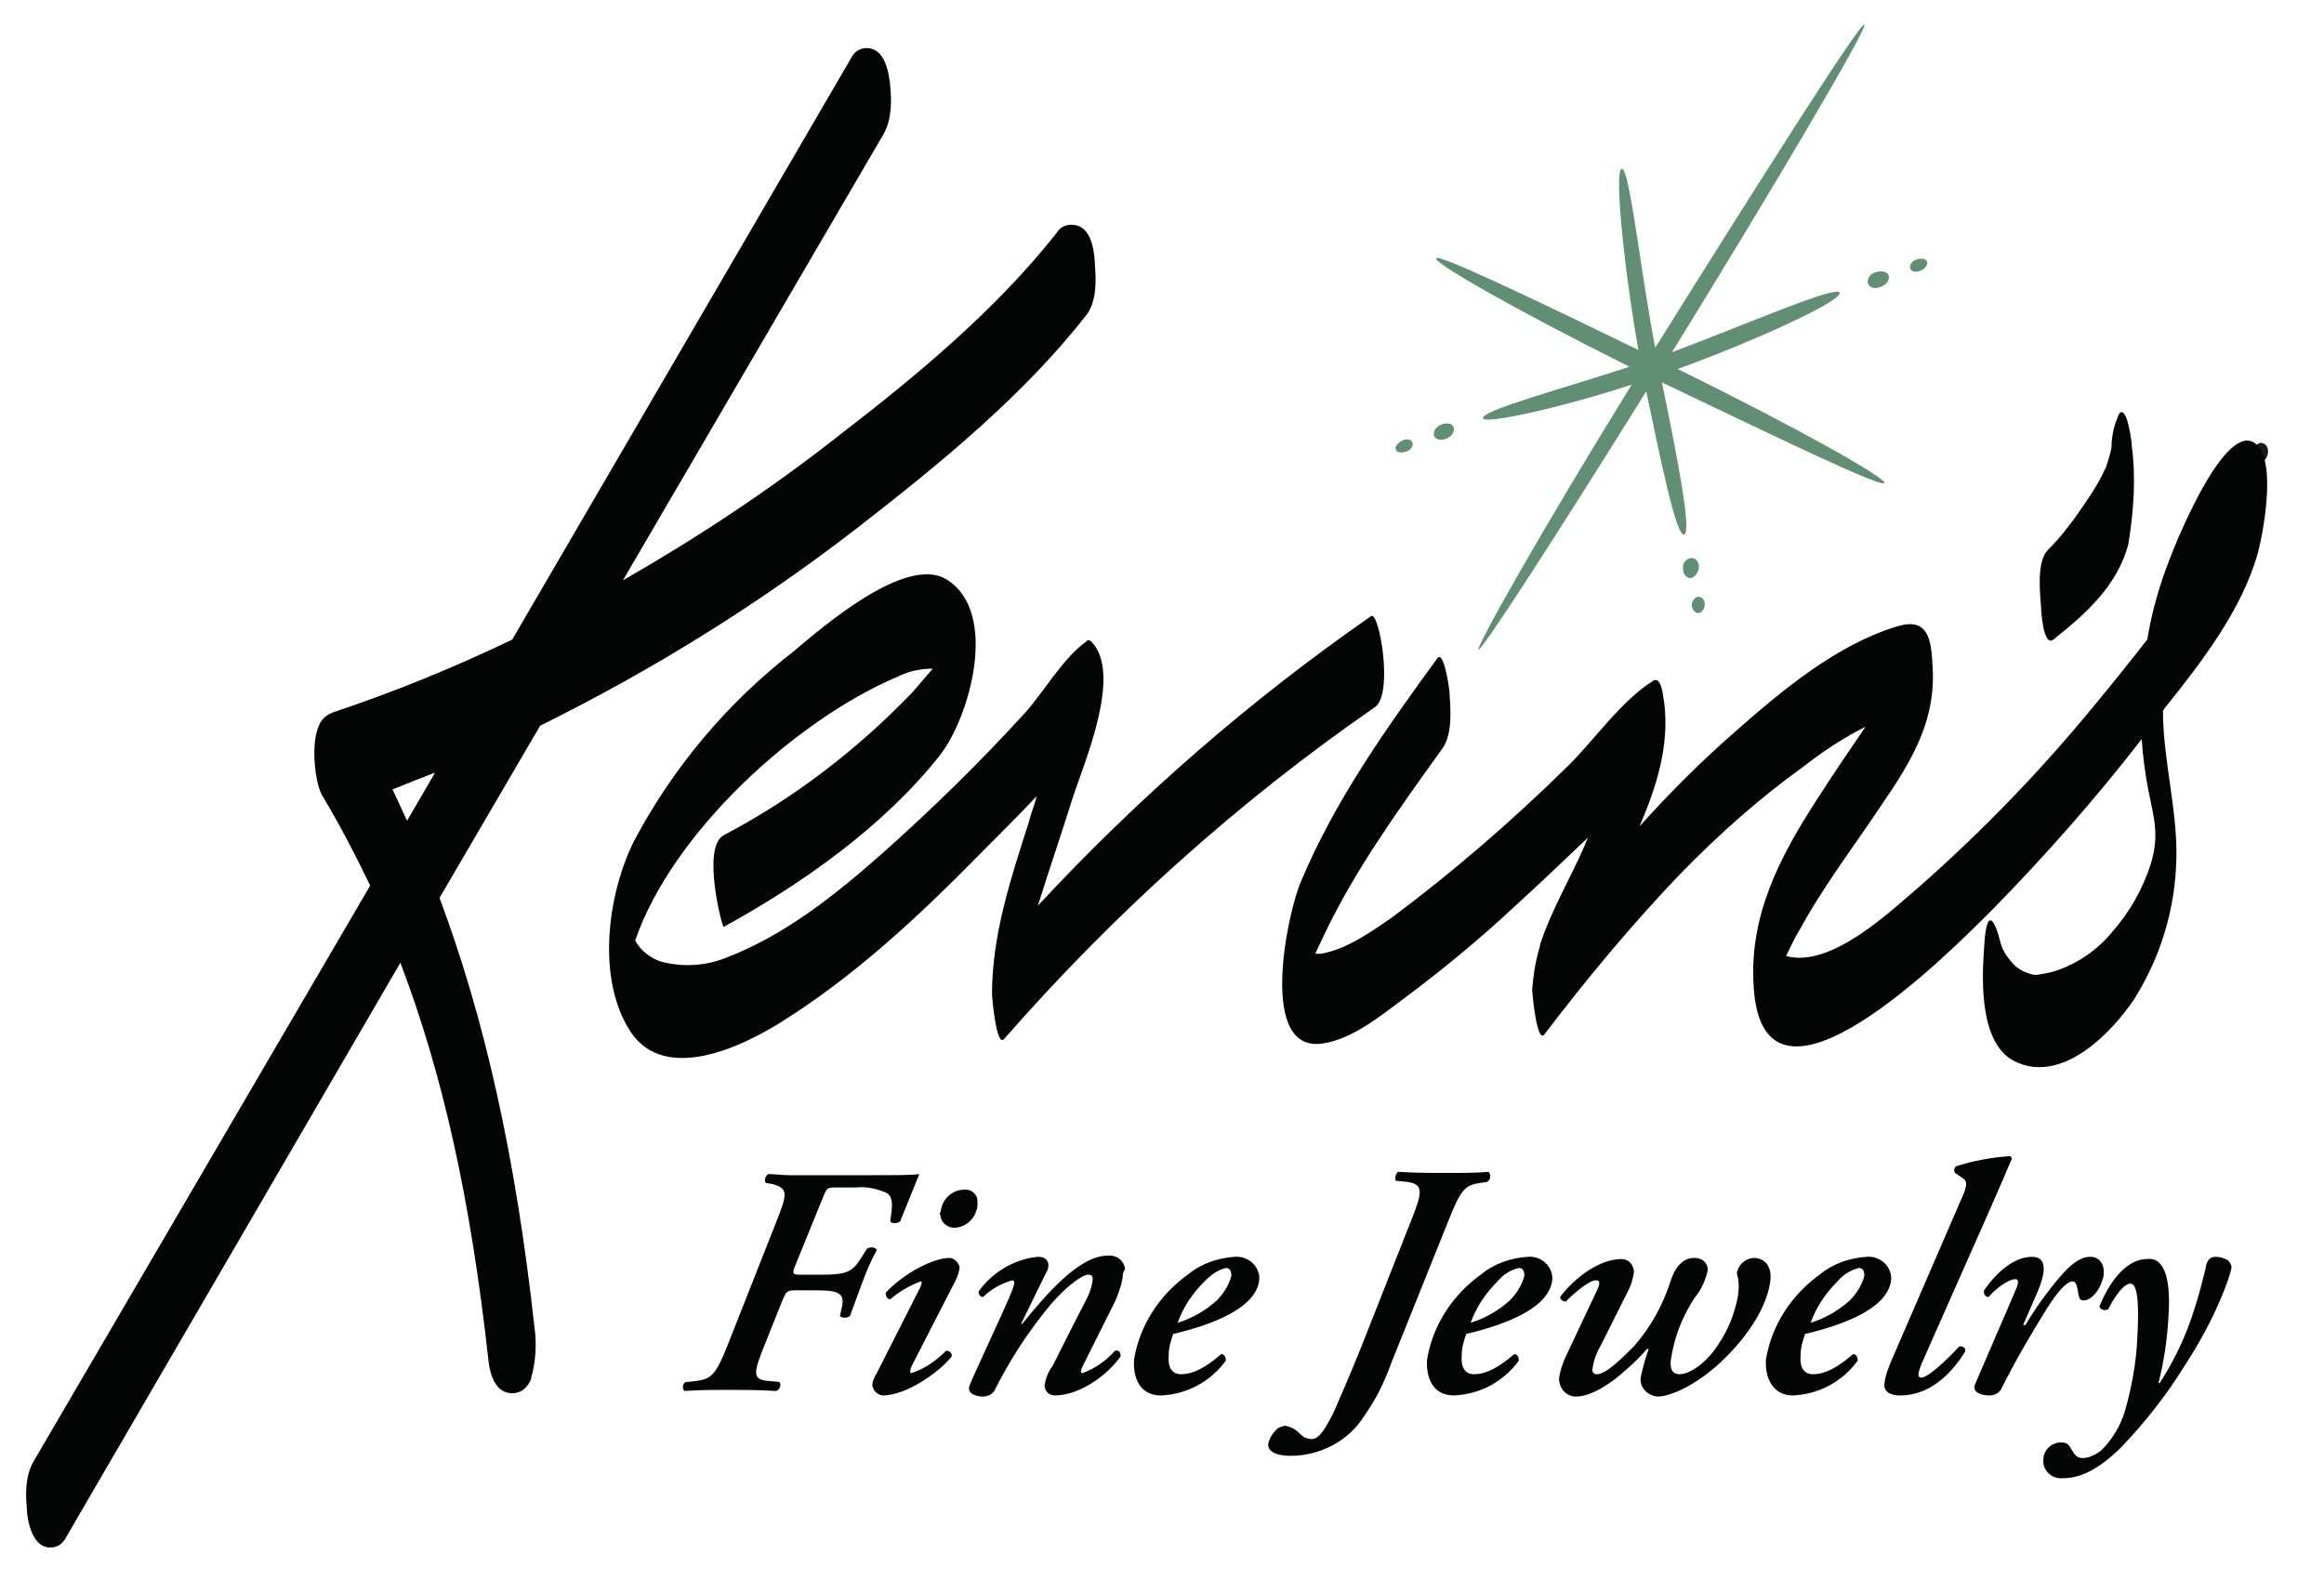
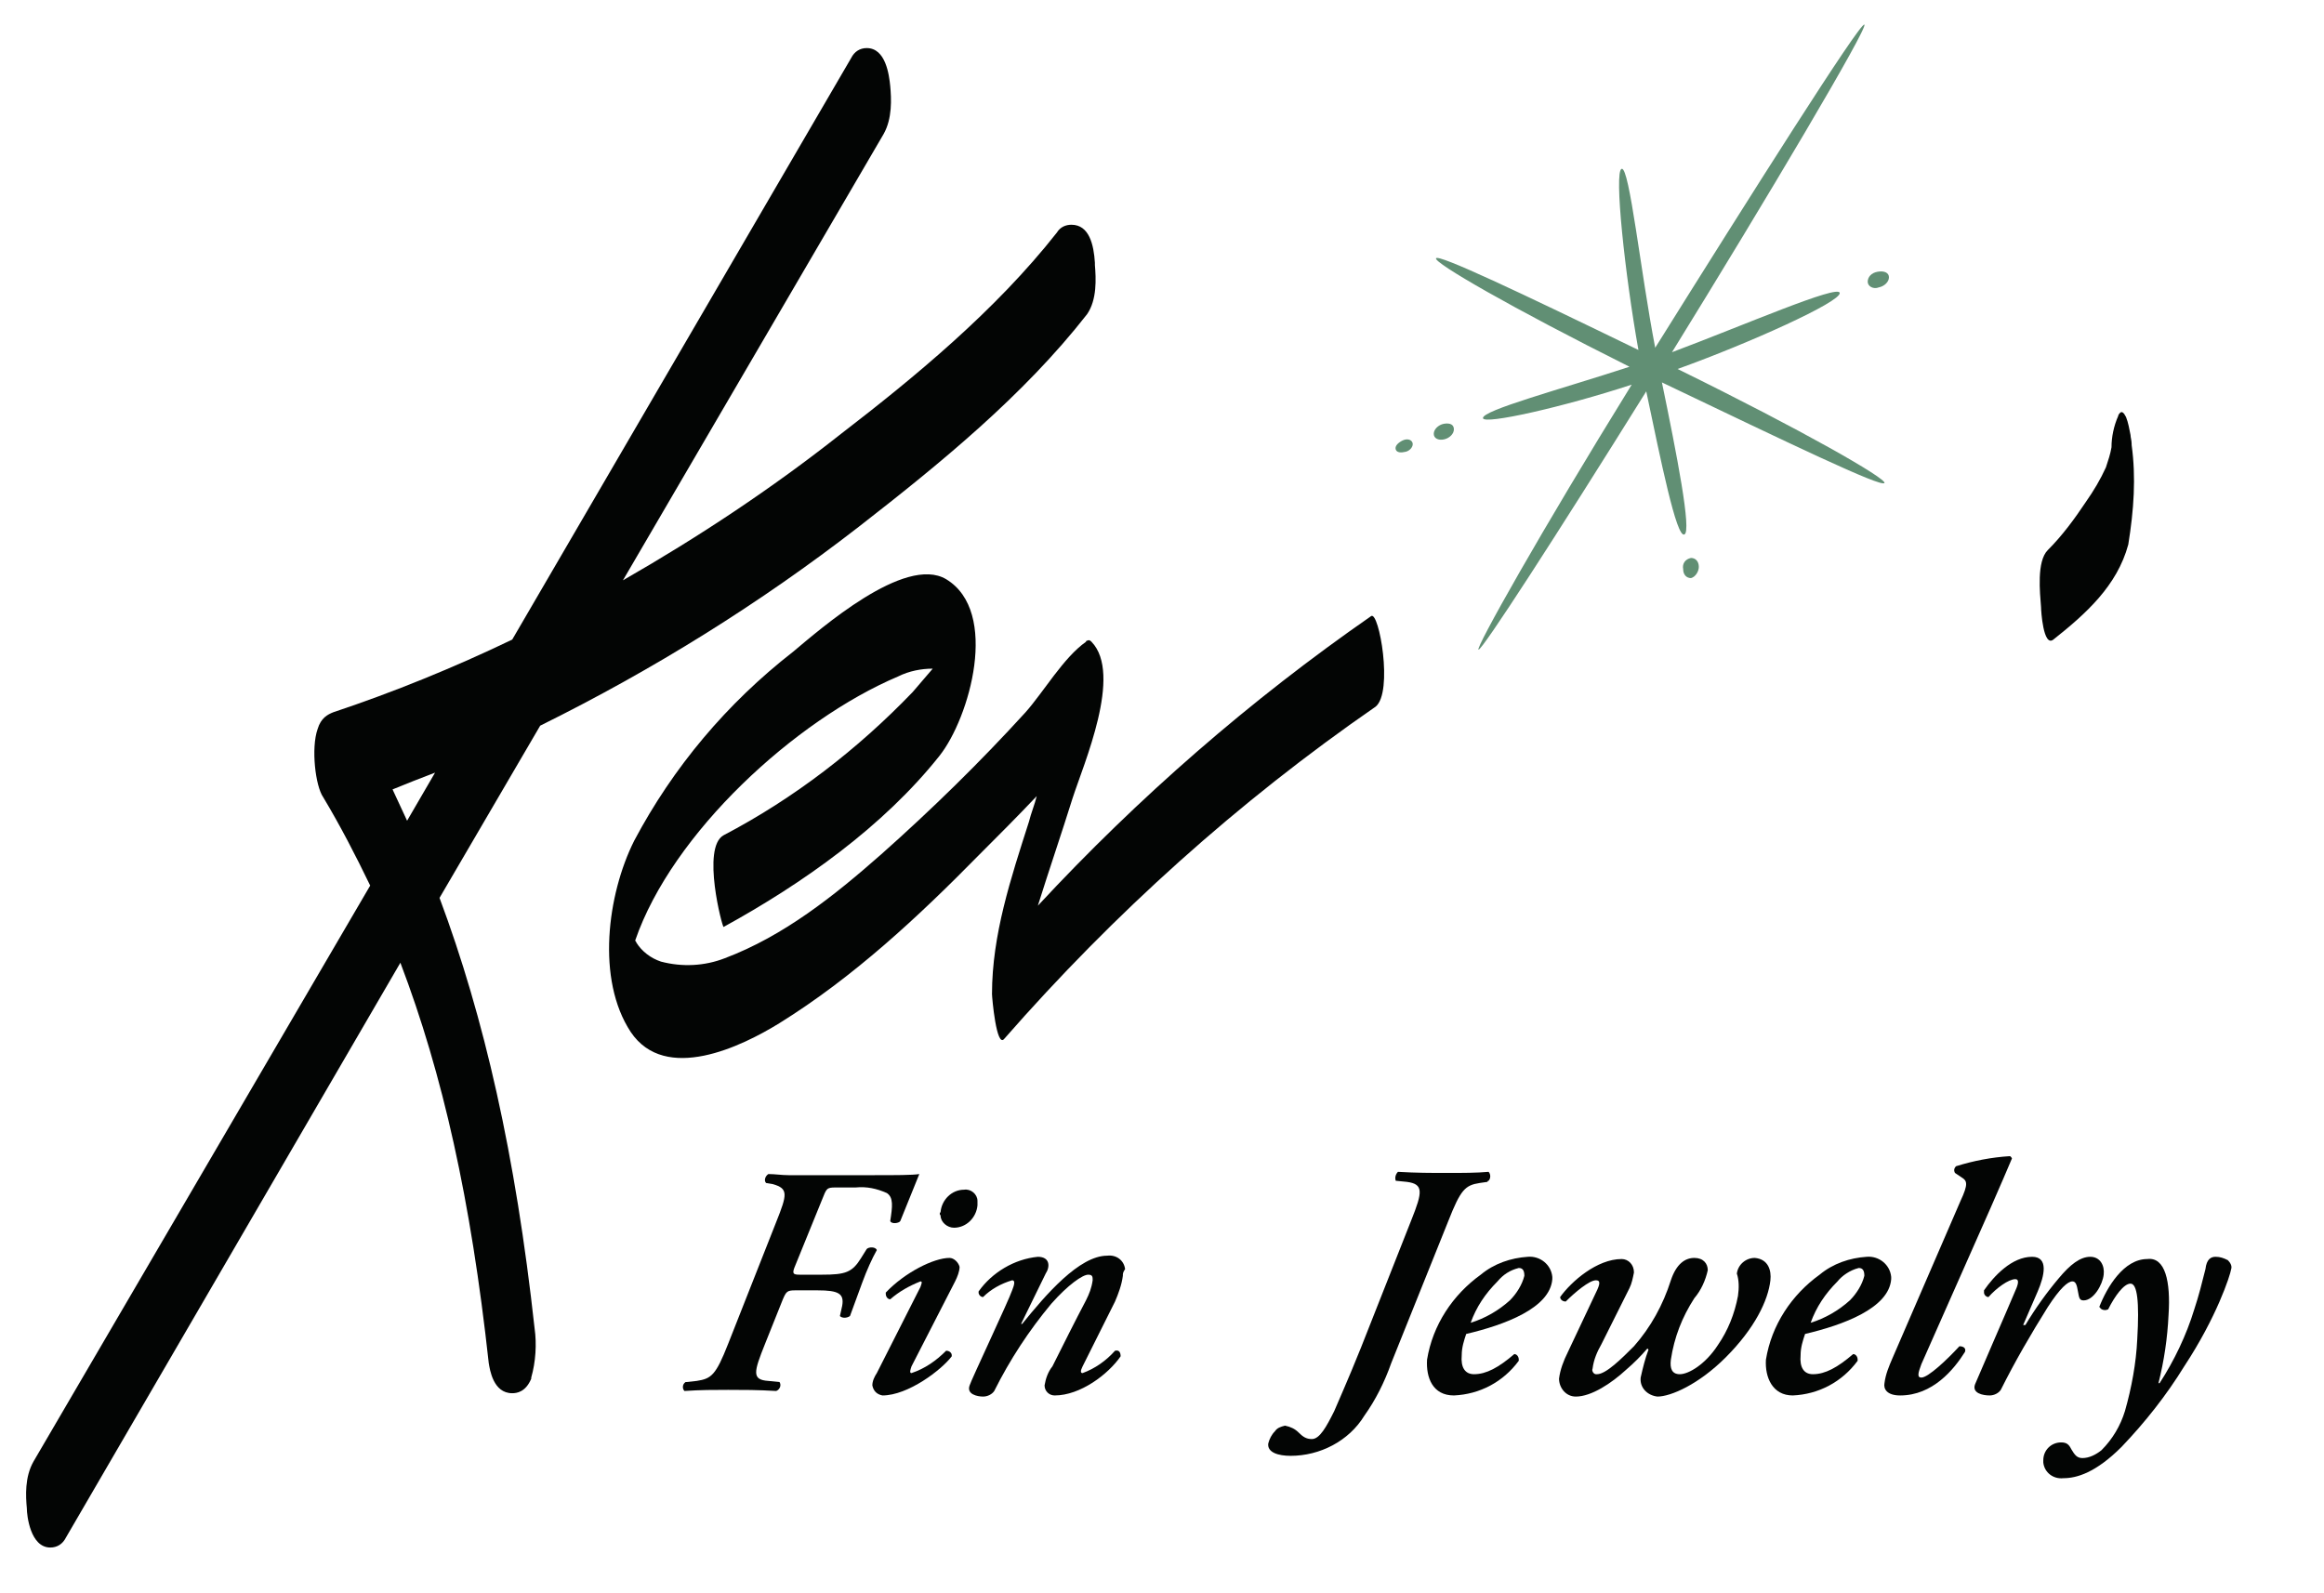
<svg xmlns="http://www.w3.org/2000/svg" version="1.1" id="Layer_1" x="0px" y="0px" viewBox="0 0 207.8 142.5" style="enable-background:new 0 0 207.8 142.5;" xml:space="preserve">
  <style type="text/css">
	.st0{fill:#1A1818;}
	.st1{fill:#618F74;}
	.st2{fill:#030504;}
</style>
-   <path id="Path_16_00000168839488110580446060000014550798532265952135_" class="st0" d="M202.8,40.4c0-0.5-0.3-0.8-0.7-0.8  c-0.4,0.1-0.7,0.6-0.7,1c0,0.5,0.3,0.8,0.7,0.8C202.5,41.3,202.8,40.8,202.8,40.4" />
  <g>
    <path id="Path_11_00000129207503065404249810000014033523157980732048_" class="st1" d="M168,25.7c0.5-0.1,0.9-0.5,0.9-0.9   s-0.4-0.6-1-0.5s-0.9,0.5-0.9,0.9S167.5,25.9,168,25.7" />
-     <path id="Path_12_00000166653760590910545130000007993813841259994513_" class="st1" d="M171.7,24.2c-0.4,0.2-0.8,0.1-0.9-0.2   s0.2-0.7,0.6-0.8s0.8-0.1,0.9,0.2S172.1,24.1,171.7,24.2" />
    <path id="Path_13_00000035489917930778586740000009677197485592218034_" class="st1" d="M129.1,37.9c-0.5,0.1-0.9,0.5-0.9,0.9   s0.4,0.6,0.9,0.5s0.9-0.5,0.9-0.9S129.7,37.8,129.1,37.9" />
    <path id="Path_14_00000083793103125817862370000007836631915290168255_" class="st1" d="M125.4,39.4c0.4-0.2,0.8-0.1,0.9,0.2   s-0.2,0.7-0.6,0.8s-0.8,0.1-0.9-0.2S125,39.6,125.4,39.4" />
    <path id="Path_15_00000086687870725839698870000006036811506641634944_" class="st1" d="M168.5,43.2c0.2-0.4-7.3-4.7-18.5-10.2   c6.4-2.3,14.6-6,14.5-6.8s-8.6,2.9-15,5.3c8.4-13.6,17.6-29.1,17.2-29.3S156.5,17.5,148,31.1c-1.3-6.7-2.3-16.2-3-16   s0.3,9.5,1.5,16.2c-10.7-5.2-17.9-8.6-18.1-8.2s6.7,4.4,17.3,9.7c-6.1,2-13.2,3.9-13.1,4.6c0.1,0.6,7.2-1,13.3-3   c-8.1,13.1-14,23.6-13.7,23.7s6.9-10.1,15-23.1c1.3,6.2,2.7,13.1,3.4,12.8c0.7-0.2-0.7-7.3-2-13.6   C160.1,39.7,168.2,43.6,168.5,43.2" />
    <path id="Path_17_00000124149345843665486690000017395541725119758508_" class="st1" d="M150.5,50.9c0,0.5,0.3,0.8,0.7,0.8   c0.4-0.1,0.7-0.6,0.7-1c0-0.5-0.3-0.8-0.7-0.8C150.7,50,150.4,50.4,150.5,50.9" />
-     <path id="Path_18_00000057857790631471859750000014358071802774600346_" class="st1" d="M151.3,54.3c-0.1-0.4,0.1-0.7,0.4-0.9   c0.3-0.1,0.6,0.1,0.7,0.4c0,0,0,0.1,0,0.1c0.1,0.4-0.1,0.7-0.4,0.9C151.7,54.9,151.4,54.7,151.3,54.3   C151.3,54.4,151.3,54.4,151.3,54.3" />
  </g>
  <path id="Path_19_00000096780267366352261090000008046093346346645438_" class="st2" d="M62.3,123.5c1.3-0.2,1.7-0.5,2.8-3.3  l4.3-10.9c1-2.5,1.1-3-0.3-3.4l-0.6-0.1c-0.2-0.2-0.1-0.6,0.2-0.8c0.6,0,1.2,0.1,1.8,0.1c0.6,0,1.3,0,2,0h5.7c1.8,0,3.4,0,4-0.1  c-0.2,0.5-1.1,2.7-1.7,4.2c-0.1,0.2-0.8,0.3-0.9,0c0.2-1.3,0.3-2.1-0.3-2.5c-0.9-0.4-1.8-0.6-2.8-0.5h-1.8c-0.8,0-0.8,0.1-1.2,1.1  l-2.4,5.9c-0.3,0.7-0.2,0.8,0.4,0.8h2c2.1,0,2.7-0.2,3.5-1.5l0.5-0.8c0.2-0.2,0.8-0.2,0.9,0.1c-0.4,0.7-0.9,1.8-1.3,2.9  s-0.8,2.2-1.1,3c-0.3,0.2-0.7,0.2-0.9,0l0.2-0.9c0.2-1.1-0.3-1.4-2.2-1.4h-2c-0.7,0-0.8,0.1-1.1,0.8l-1.6,4c-1,2.5-1.2,3.2,0.3,3.3  l1,0.1c0.2,0.3,0,0.7-0.3,0.8c-1.7-0.1-2.9-0.1-4.3-0.1c-1.3,0-2.4,0-3.9,0.1c-0.2-0.2-0.2-0.6,0.1-0.8c0,0,0,0,0.1,0L62.3,123.5" />
  <path id="Path_20_00000094592387362198072940000002548858978534874779_" class="st2" d="M81.5,122.2c-0.1,0.3-0.2,0.6,0,0.6  c1.2-0.4,2.2-1.1,3.1-2c0.3,0,0.5,0.2,0.5,0.4c0,0,0,0.1,0,0.1c-0.9,1.2-3.9,3.5-6.2,3.5c-0.5-0.1-0.8-0.4-0.9-0.9  c0-0.4,0.2-0.8,0.4-1.1l3.9-7.7c0.1-0.3,0.2-0.5,0-0.5c-1,0.4-1.9,0.9-2.7,1.6c-0.2,0-0.4-0.2-0.4-0.5c0,0,0-0.1,0-0.1  c1.7-1.8,4.3-3.1,5.7-3.1c0.4,0,0.8,0.4,0.9,0.8c0,0.4-0.2,0.9-0.4,1.3L81.5,122.2 M84.1,108.4c0.1-1.1,1-2,2.1-2  c0.6-0.1,1.2,0.4,1.2,1c0,0.1,0,0.3,0,0.4c-0.1,1.1-1,2-2.1,2c-0.6,0-1.2-0.5-1.2-1.1C84,108.6,84,108.5,84.1,108.4L84.1,108.4z" />
  <path id="Path_21_00000152958693985829863070000003313839178852417411_" class="st2" d="M100.4,114.1c-0.1,0.8-0.4,1.6-0.7,2.3  c-0.7,1.4-2.3,4.6-2.9,5.8c-0.2,0.4-0.2,0.6,0,0.6c1.1-0.4,2.1-1.1,2.9-2c0.4-0.1,0.5,0.2,0.5,0.5c-1.1,1.6-3.6,3.5-5.9,3.5  c-0.5,0-0.9-0.4-0.9-0.9c0.1-0.6,0.3-1.2,0.7-1.7c0.9-1.8,2.1-4.2,3-5.9c0.3-0.6,0.5-1.1,0.6-1.8c0-0.3,0-0.5-0.4-0.5  c-0.5,0-1.8,0.9-3.3,2.6c-2,2.4-3.7,5-5.1,7.8c-0.2,0.3-0.6,0.5-1,0.5c-0.5,0-1.5-0.2-1.2-1c0.1-0.4,3.5-7.6,3.8-8.5  c0.2-0.5,0.3-0.9,0-0.9c-1,0.3-1.9,0.8-2.6,1.5c-0.2,0-0.4-0.2-0.4-0.4c0,0,0,0,0-0.1c1.2-1.7,3.2-2.9,5.3-3.1  c1.1,0,1.1,0.9,0.7,1.5l-2.2,4.5h0.1c2.1-2.6,5.1-6.1,7.6-6.1c0.8-0.1,1.5,0.4,1.6,1.2C100.4,113.8,100.4,113.9,100.4,114.1" />
-   <path id="Path_22_00000155838260905135890410000015755663833540404902_" class="st2" d="M101.4,121.6c0.5-3.1,2.3-5.8,4.8-7.6  c1.2-1,2.7-1.5,4.2-1.6c1.1-0.1,2.1,0.7,2.2,1.8c0,0.1,0,0.1,0,0.2c-0.2,2.6-4.3,4.1-7.7,4.9c-0.2,0.6-0.4,1.2-0.4,1.9  c-0.1,1.1,0.3,1.7,1.1,1.7c1.1,0,2.2-0.6,3.6-1.8c0.2,0,0.4,0.2,0.4,0.5c0,0,0,0.1,0,0.1c-1.4,1.9-3.5,3-5.8,3.1  C101.9,124.8,101.3,123.2,101.4,121.6 M107.7,114.6c-1.1,1.1-1.9,2.3-2.4,3.7c1.3-0.4,2.5-1.1,3.5-2c0.6-0.6,1.1-1.4,1.3-2.2  c0-0.4-0.1-0.7-0.5-0.7C108.8,113.6,108.2,114.1,107.7,114.6L107.7,114.6z" />
  <path id="Path_23_00000010284533027015210960000009433657731587128250_" class="st2" d="M124.4,121.9c-0.6,1.7-1.4,3.3-2.4,4.7  c-1.4,2.3-4,3.6-6.6,3.6c-1.1,0-2.1-0.3-2-1.1c0.1-0.4,0.3-0.8,0.6-1.1c0.2-0.3,0.5-0.4,0.9-0.5c0.5,0.1,0.9,0.3,1.2,0.6  c0.4,0.4,0.7,0.6,1.2,0.6c0.7,0,1.3-1.1,2-2.5c0.2-0.5,1.2-2.7,2.4-5.7l4.5-11.4c1-2.5,1.1-3.2-0.4-3.4l-1-0.1  c-0.1-0.3,0-0.6,0.2-0.8c1.7,0.1,2.9,0.1,4.4,0.1c1.4,0,2.6,0,3.7-0.1c0.2,0.2,0.2,0.6,0,0.8c0,0-0.1,0-0.1,0.1l-0.7,0.1  c-1.3,0.2-1.7,0.6-2.8,3.4L124.4,121.9" />
  <path id="Path_24_00000121268133305550457960000008653746376939687054_" class="st2" d="M127.6,121.6c0.5-3.1,2.3-5.8,4.8-7.6  c1.2-1,2.7-1.5,4.2-1.6c1.1-0.1,2.1,0.7,2.2,1.8c0,0.1,0,0.1,0,0.2c-0.2,2.6-4.3,4.1-7.7,4.9c-0.2,0.6-0.4,1.2-0.4,1.9  c-0.1,1.1,0.3,1.7,1.1,1.7c1.1,0,2.2-0.6,3.6-1.8c0.2,0,0.4,0.2,0.4,0.5c0,0,0,0.1,0,0.1c-1.4,1.9-3.5,3-5.8,3.1  C128.1,124.8,127.5,123.2,127.6,121.6 M133.9,114.6c-1.1,1.1-1.9,2.3-2.4,3.7c1.3-0.4,2.5-1.1,3.5-2c0.6-0.6,1.1-1.4,1.3-2.2  c0-0.4-0.1-0.7-0.5-0.7C135,113.6,134.4,114,133.9,114.6L133.9,114.6z" />
  <path id="Path_25_00000031206767788804140970000016157286396081158063_" class="st2" d="M143.2,120.2c-0.4,0.7-0.7,1.4-0.8,2.2  c-0.1,0.2,0.1,0.5,0.3,0.5c0,0,0.1,0,0.1,0c0.8,0,2.2-1.4,3.3-2.5c1.5-1.7,2.6-3.7,3.3-5.9c0.5-1.5,1.3-2,2.1-2  c0.8,0,1.2,0.5,1.2,1.1c-0.2,0.9-0.6,1.8-1.2,2.5c-1.1,1.7-1.8,3.5-2.1,5.5c-0.1,0.8,0.1,1.3,0.8,1.3c0.8,0,2.3-0.9,3.4-2.6  c0.9-1.3,1.5-2.8,1.8-4.4c0.1-0.7,0.1-1.4-0.1-2c0.1-0.8,0.8-1.4,1.6-1.4c1.2,0.1,1.5,1.1,1.4,2c-0.2,1.8-1.4,4.3-4,6.9  c-2.4,2.4-4.9,3.5-6.1,3.5c-0.9-0.1-1.6-0.8-1.5-1.7c0,0,0,0,0,0c0.2-0.9,0.4-1.7,0.7-2.5l-0.1-0.1c-0.6,0.7-1.2,1.3-1.9,1.9  c-1.3,1.2-3.1,2.4-4.5,2.4c-0.9,0-1.5-0.8-1.5-1.6c0.1-0.8,0.4-1.6,0.8-2.4l2.5-5.3c0.4-0.8,0.4-1.1,0-1.1c-0.6,0-1.9,1.1-2.7,1.9  c-0.3,0-0.5-0.2-0.5-0.4c0,0,0,0,0,0c1-1.4,3.3-3.4,5.5-3.4c0.6,0,1.1,0.5,1.1,1.2c-0.1,0.5-0.2,1-0.4,1.4L143.2,120.2" />
  <path id="Path_26_00000026126779479913101970000007888165821305324445_" class="st2" d="M157.9,121.6c0.5-3.1,2.3-5.8,4.8-7.6  c1.2-1,2.7-1.5,4.2-1.6c1.1-0.1,2.1,0.7,2.2,1.8c0,0.1,0,0.1,0,0.2c-0.2,2.6-4.3,4.1-7.7,4.9c-0.2,0.6-0.4,1.2-0.4,1.9  c-0.1,1.1,0.3,1.7,1.1,1.7c1.1,0,2.2-0.6,3.6-1.8c0.2,0,0.4,0.2,0.4,0.5c0,0,0,0.1,0,0.1c-1.4,1.9-3.5,3-5.8,3.1  C158.5,124.8,157.8,123.2,157.9,121.6 M164.3,114.6c-1.1,1.1-1.9,2.3-2.4,3.7c1.3-0.4,2.5-1.1,3.5-2c0.6-0.6,1.1-1.4,1.3-2.2  c0-0.4-0.1-0.7-0.5-0.7C165.4,113.6,164.7,114.1,164.3,114.6L164.3,114.6z" />
  <path id="Path_27_00000079464157237053671840000008456668516660828056_" class="st2" d="M171.8,122c-0.3,0.8-0.4,1.2,0,1.2  c0.6,0,2.3-1.6,3.4-2.8c0.4,0,0.6,0.2,0.5,0.5c-1,1.6-2.9,3.9-5.8,3.9c-1.2,0-1.5-0.6-1.4-1.1c0.1-0.8,0.4-1.5,0.7-2.2l6.1-14.1  c0.7-1.5,0.6-1.8,0.1-2.1l-0.6-0.4c-0.1-0.2-0.1-0.4,0.1-0.6c1.6-0.5,3.2-0.8,4.8-0.9c0.1,0,0.2,0.2,0.2,0.2  c-0.5,1.2-0.9,2.1-1.9,4.4L171.8,122" />
  <path id="Path_28_00000135667750637660347170000009411970353639948188_" class="st2" d="M182.2,115.5l-1.3,3h0.2  c0.9-1.5,1.9-2.9,3-4.2c1-1.2,1.9-1.9,2.8-1.9c0.9,0,1.3,0.8,1.2,1.6c-0.1,0.9-0.9,2.3-1.8,2.3c-0.4,0-0.4-0.3-0.5-0.8  c-0.1-0.6-0.2-0.9-0.5-0.9c-0.4,0-1.1,0.6-2.2,2.3c-1.5,2.4-2.9,4.8-4.2,7.4c-0.2,0.3-0.6,0.5-1,0.5c-0.6,0-1.6-0.2-1.3-1  c0.8-1.9,2.6-6,3.7-8.6c0.2-0.5,0.2-0.8-0.1-0.8c-0.6,0-1.7,0.8-2.4,1.6c-0.2,0-0.4-0.2-0.4-0.4c0-0.1,0-0.1,0-0.2  c0.9-1.3,2.5-3,4.3-3C183.2,112.4,182.8,114.1,182.2,115.5" />
  <path id="Path_29_00000174601460193654254370000007960806969711957145_" class="st2" d="M193.9,117.6c-0.1,2.1-0.4,4.1-0.9,6.1h0.1  c1.3-2,2.4-4.3,3.1-6.6c0.4-1.2,0.7-2.4,1-3.6c0.1-0.9,0.5-1.1,0.9-1.1c0.4,0,0.7,0.1,1.1,0.3c0.2,0.2,0.4,0.5,0.3,0.8  c-0.1,0.6-1.3,4.3-4.2,8.7c-1.6,2.6-3.5,5-5.6,7.2c-2.3,2.3-4,2.8-5.2,2.8c-0.9,0.1-1.7-0.5-1.8-1.4c0-0.1,0-0.1,0-0.2  c0-0.9,0.7-1.6,1.6-1.6c0.5,0,0.7,0.2,0.9,0.6c0.3,0.5,0.5,0.8,1,0.8c0.6,0,1.2-0.3,1.7-0.7c1-1,1.7-2.2,2.1-3.5  c0.6-2.1,1-4.3,1.1-6.4c0.2-3.4,0-5-0.6-5c-0.6,0-1.4,1.1-2,2.3c-0.2,0.1-0.5,0.1-0.7-0.1c0,0,0-0.1-0.1-0.1  c0.7-1.8,2.2-4.3,4.3-4.3C193.6,112.4,194.1,114.6,193.9,117.6" />
  <path class="st2" d="M97.9,23.7l0-0.2c-0.1-1.6-0.5-3.4-2.1-3.4c-0.5,0-1,0.2-1.3,0.7c-5.5,7-12.8,13-19.3,18  C69,43.7,62.5,48,55.7,51.9L79,12c0.8-1.4,0.7-3.2,0.6-4.3c-0.1-1-0.4-3.4-2.1-3.4c-0.6,0-1.1,0.3-1.4,0.9l-30.3,52  c-5.2,2.5-10.6,4.7-16,6.5c-0.5,0.2-1.1,0.5-1.4,1.5c-0.6,1.7-0.2,5.1,0.5,6.1c1.5,2.5,2.9,5.2,4.2,7.9L3,130.7  c-0.8,1.4-0.7,3.1-0.6,4.2c0,0.6,0.3,3.5,2.1,3.5c0.6,0,1.1-0.3,1.4-0.9l29.9-51.4c3.8,10,6.3,21.2,7.9,35.8  c0.1,0.6,0.4,2.7,2.1,2.7c0.4,0,1.2-0.1,1.7-1.3c0,0,0-0.1,0-0.1c0.4-1.4,0.5-3,0.3-4.4c-1.7-15.5-4.5-27.8-8.5-38.5l9-15.4  c10.1-5,19.6-10.9,28.5-17.8c7.2-5.6,14.7-11.7,20.4-19C98.1,26.8,98,24.9,97.9,23.7z M38.9,69.1l-2.5,4.3c-0.4-0.9-0.9-1.9-1.3-2.8  C36.3,70.1,37.6,69.6,38.9,69.1z" />
  <path id="Path_31_00000160173854018980301200000011374992851363834772_" class="st2" d="M122.6,55.1c-10.8,7.5-20.8,16.2-29.8,25.9  c1-3.2,2.1-6.4,3.1-9.6c1-3.1,4.5-11.1,1.7-14c-0.1-0.1-0.2-0.2-0.4-0.1c-0.1,0-0.1,0.1-0.1,0.1c-2,1.4-3.8,4.5-5.4,6.3  c-4.1,4.5-8.4,8.7-12.9,12.7c-4.2,3.7-8.7,7.3-14,9.3C63,86.4,61,86.5,59.1,86c-0.9-0.3-1.7-0.9-2.2-1.7c0-0.1-0.1-0.1-0.1-0.2  c3.3-9.6,14.3-19.7,23.5-23.6c1-0.5,2.1-0.7,3.1-0.7c-0.6,0.7-1.2,1.4-1.8,2.1C76.7,67,71,71.4,64.7,74.7c-2,1.1-0.1,8.3,0,8.2  c7.1-3.9,14.3-9,19.3-15.3c2.7-3.4,5.4-12.9,0.6-15.8c-3.7-2.2-11.3,4.5-13.7,6.5C65,62.9,60.2,68.6,56.7,75.2  c-2.4,4.8-3.4,12.4-0.3,17.1c3.1,4.6,9.9,1.3,13.3-0.8c6.6-4.1,12.4-9.5,17.8-15c1.7-1.7,3.5-3.5,5.2-5.3c-0.2,0.8-0.5,1.5-0.7,2.3  c-1.6,5-3.3,10.1-3.3,15.4c0,0.3,0.4,4.9,1.1,4c9.8-11.2,20.9-21.2,33.2-29.7C124.6,61.9,123.3,54.6,122.6,55.1" />
  <path id="Path_32_00000152227066248070947730000000580071123526749577_" class="st2" d="M190.6,39.8L190.6,39.8c0,0,0-0.1,0-0.1  c0-0.3-0.1-0.6-0.1-0.8c-0.1-0.5-0.2-1.1-0.4-1.6c-0.2-0.4-0.4-0.6-0.6-0.3l0,0c0,0,0,0,0,0s-0.1,0.1-0.1,0.2  c-0.4,0.9-0.6,1.9-0.6,2.8c-0.1,0.6-0.3,1.2-0.5,1.8c-0.5,1.1-1.1,2.1-1.8,3.1c-1,1.5-2.1,3-3.4,4.3c-1,1-0.7,3.8-0.6,5.1  c0,0.3,0.2,3.6,1.1,2.9c2.9-2.3,5.7-4.8,6.7-8.5C190.8,45.6,191,42.7,190.6,39.8" />
-   <path id="Path_33_00000121999319076108464950000006786008021465727636_" class="st2" d="M201.9,49.4c0.5-1.9,1.8-8.8-0.5-9.9  c-2.7-1.2-6.8,8.9-7.4,10.5c-0.9,2.3-1.6,4.7-2,7.2c-1.5,1.9-3,3.8-4.5,5.6c-4.9,6-10.2,11.5-16,16.6c-2.6,2.2-7.8,7.2-11.8,6.1  c0.4-0.8,0.8-1.7,1.3-2.5c1.7-3.1,3.8-6,5.8-8.9c3.1-4.6,6.4-8.7,6-14.5c-0.1-2.4-0.4-4.4-3.1-3.6c-5.4,1.6-10.3,5.7-14.4,9.3  c-3.1,2.7-6,5.6-8.7,8.6c1.5-3.5,2.7-7.2,2.2-11.1c-0.1-0.4-0.2-2.4-1-1.9c-2.9,1.8-5.4,5.5-7.8,7.8c-4.9,4.8-10.1,9.3-15.6,13.4  c-1.9,1.3-4,2.8-6.3,3.2c-0.2,0-0.3,0-0.5,0c0.3-0.6,0.5-1.1,0.8-1.7c2.8-5.9,6.8-11.4,10.6-16.7c0.9-1.3,0.7-3.6,0.6-5.1  c0-0.1-0.5-3.8-1.1-2.9c-4.6,6.3-9.2,12.8-12.2,20c-1.2,2.8-3.9,15.5,2.1,14.4c2.5-0.4,5-2.4,7-3.9c3.5-2.6,6.9-5.4,10.1-8.4  c2.2-2,4.4-4.1,6.5-6.1c-0.1,0.2-0.2,0.4-0.3,0.7c-1.2,2.8-3,5.8-4,8.9l0,0.1c0,0,0,0,0,0c-0.4,1.3-0.6,2.6-0.7,3.9  c0,0.2,0.4,4.9,1.1,4c3.8-5,7.8-9.8,12.1-14.3c3.4-3.5,7.1-6.8,11-9.6c1.8-1.4,3.6-2.6,5.6-3.6c-1.5,2.2-3,4.4-4.4,6.6  c-3.3,5.1-6,10.3-5.6,16.6c0.8,14,17.8-3.3,21.4-6.9c4.7-4.8,9.2-9.9,13.3-15.2c0.1,1.5,0.3,3.1,0.6,4.6c0.5,2.5,1,4,0.2,6.6  c-0.7,2.2-1.9,4.3-3.4,6c-1.3,1.6-3,2.8-5,3.5c-0.6,0.2-1.2,0.3-1.9,0.4c-0.7-0.1-1.3-0.4-1.8-0.8c-0.6-0.6-1.1-1.3-1.3-2  c-0.5-2.1-1.3-3.6-1.5,0.5c-0.2,2.8-0.4,8.4,2.7,10c4.2,2.1,8.6-2.4,10.7-5.5c2.4-3.8,3.7-8.1,3.8-12.6c0.1-4.4-1.2-8.9-1.2-13.2  c0-0.1,0.1-0.1,0.1-0.2C196.8,59.3,200.5,54.5,201.9,49.4" />
</svg>